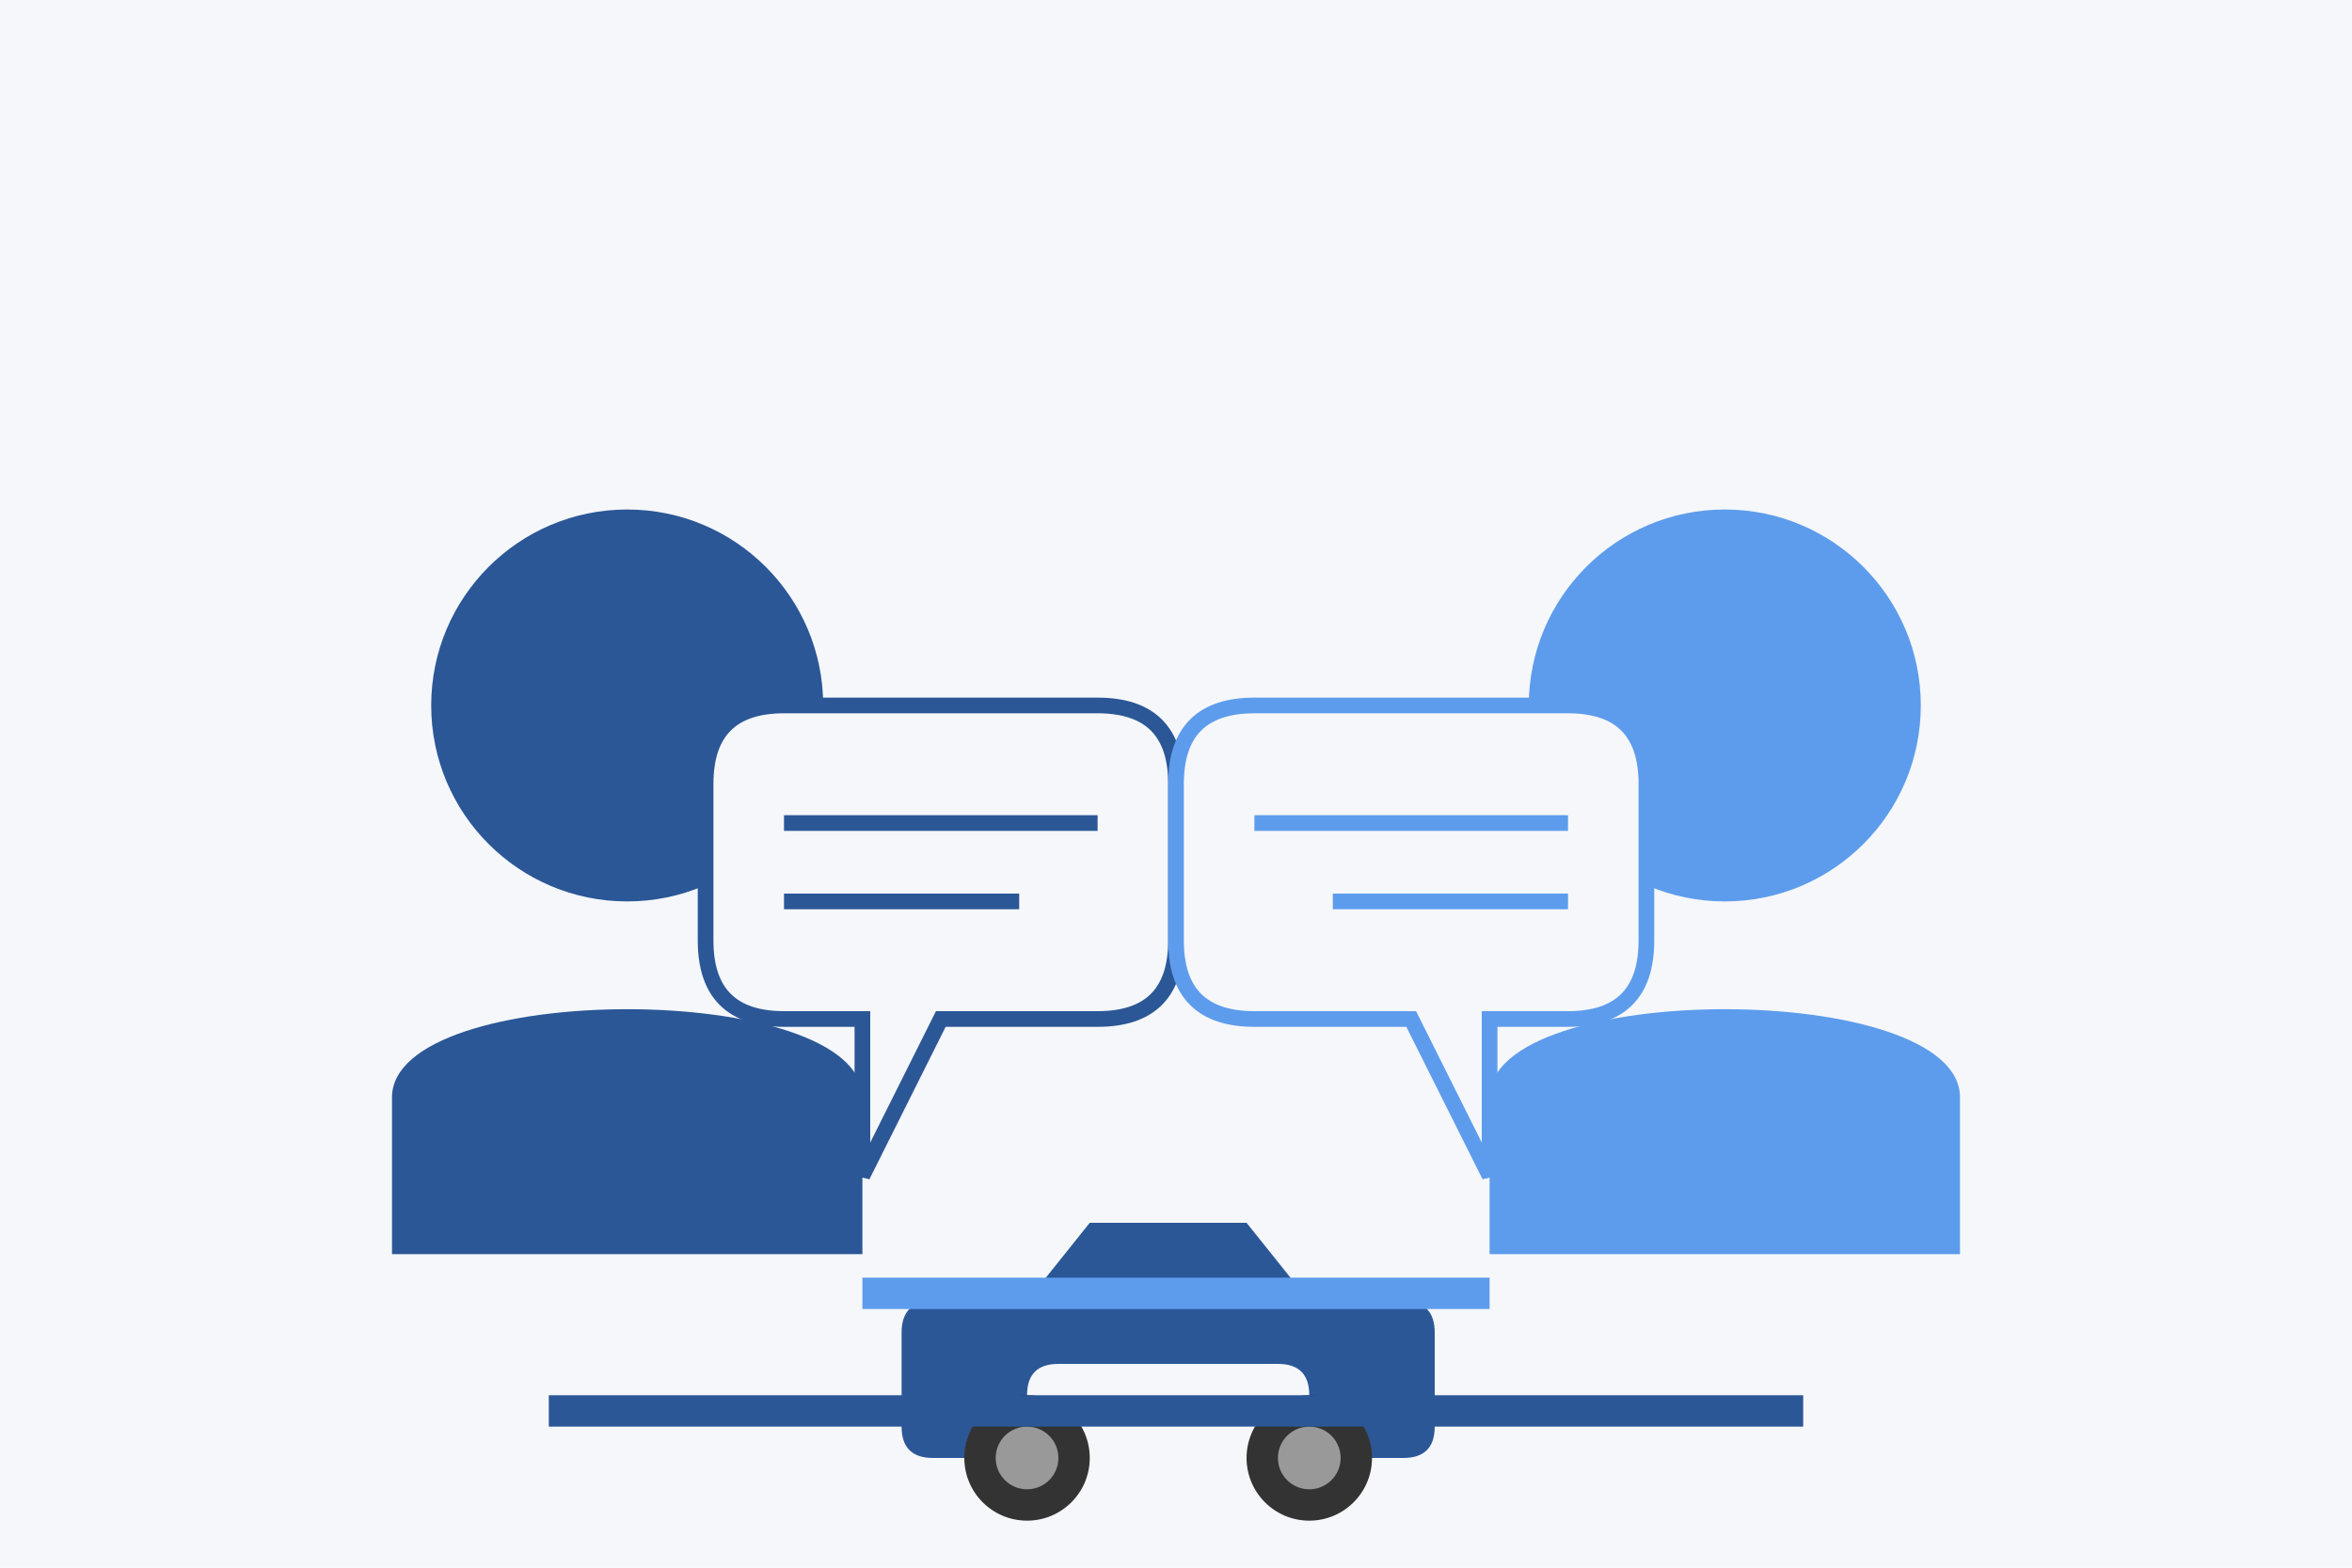
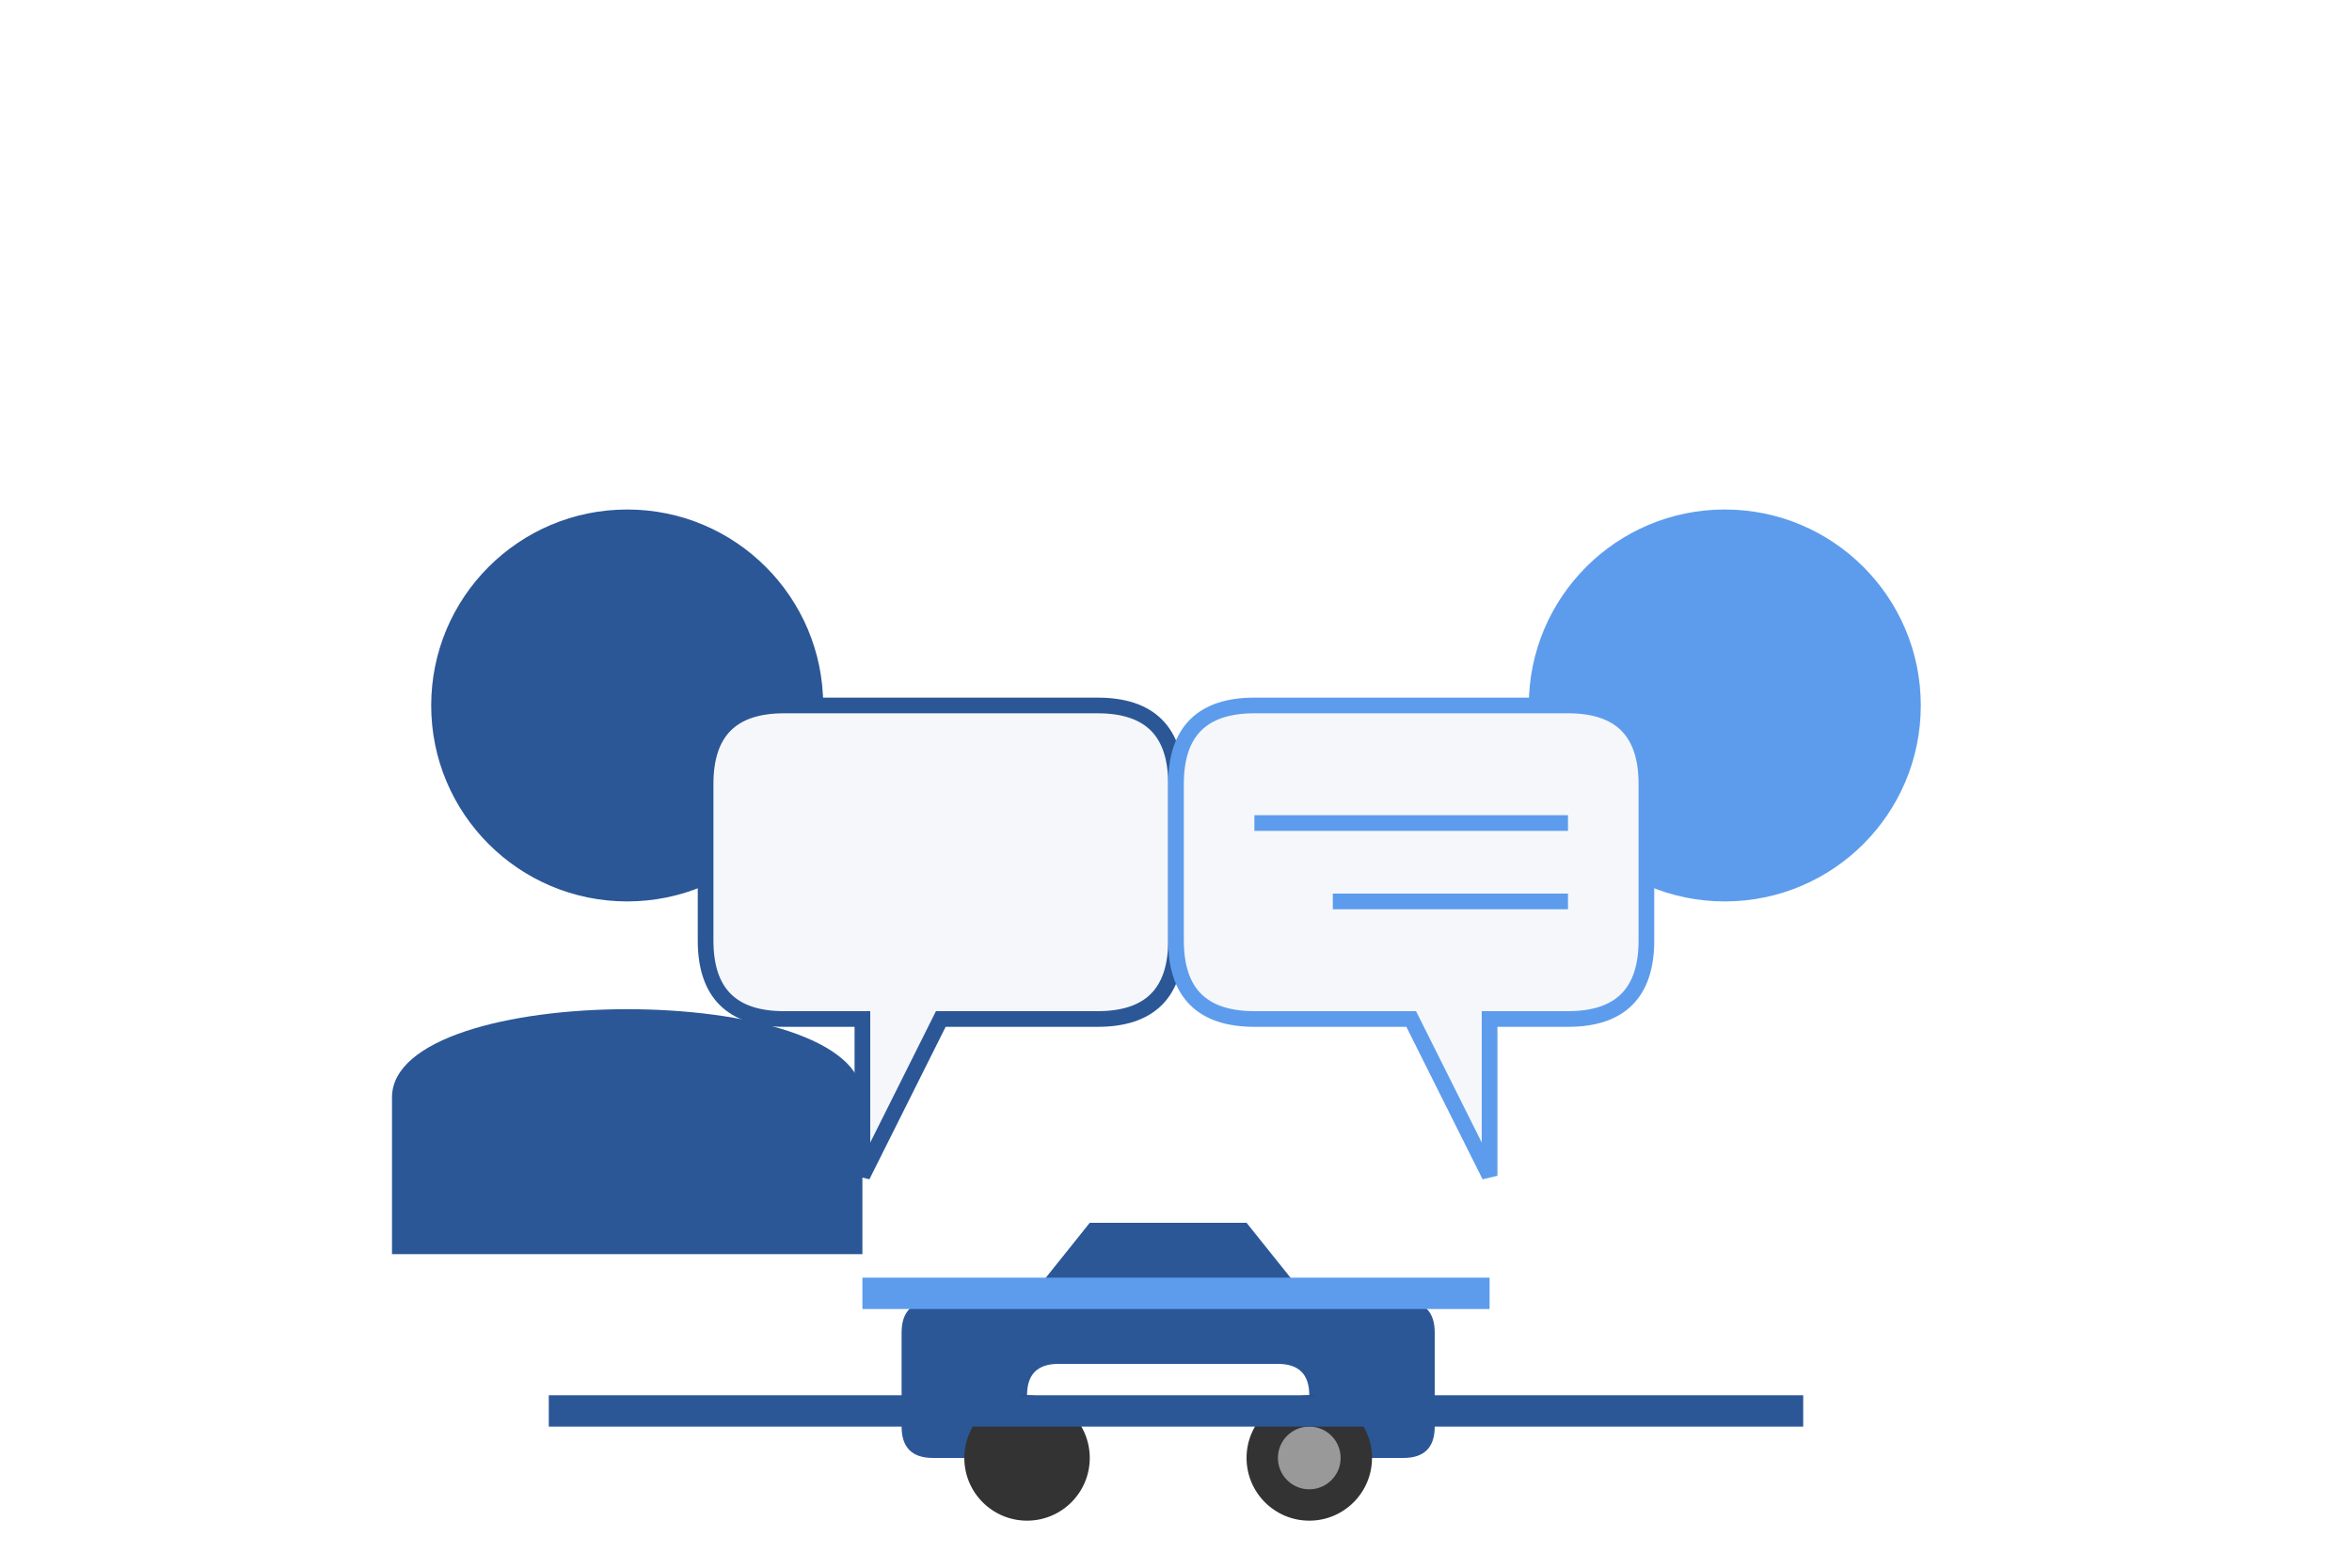
<svg xmlns="http://www.w3.org/2000/svg" viewBox="0 0 300 200">
-   <rect width="300" height="200" fill="#f5f7fa" />
  <g transform="translate(50, 60)">
    <circle cx="30" cy="30" r="25" fill="#2b5797" />
    <path d="M0,100 V80 C0,65 60,65 60,80 V100" fill="#2b5797" />
    <circle cx="170" cy="30" r="25" fill="#5d9cec" />
-     <path d="M140,100 V80 C140,65 200,65 200,80 V100" fill="#5d9cec" />
    <path d="M50,30 H90 Q100,30 100,40 V60 Q100,70 90,70 H70 L60,90 V70 H50 Q40,70 40,60 V40 Q40,30 50,30 Z" fill="#f5f7fa" stroke="#2b5797" stroke-width="2" />
-     <line x1="50" y1="45" x2="90" y2="45" stroke="#2b5797" stroke-width="2" />
-     <line x1="50" y1="55" x2="80" y2="55" stroke="#2b5797" stroke-width="2" />
    <path d="M150,30 H110 Q100,30 100,40 V60 Q100,70 110,70 H130 L140,90 V70 H150 Q160,70 160,60 V40 Q160,30 150,30 Z" fill="#f5f7fa" stroke="#5d9cec" stroke-width="2" />
    <line x1="110" y1="45" x2="150" y2="45" stroke="#5d9cec" stroke-width="2" />
    <line x1="120" y1="55" x2="150" y2="55" stroke="#5d9cec" stroke-width="2" />
  </g>
  <g transform="translate(115, 150) scale(0.4)">
    <path d="M40,40 L60,15 L110,15 L130,40 L160,40 Q170,40 170,50 L170,80 Q170,90 160,90 L140,90 Q130,90 130,80 L130,70 Q130,60 120,60 L50,60 Q40,60 40,70 L40,80 Q40,90 30,90 L10,90 Q0,90 0,80 L0,50 Q0,40 10,40 Z" fill="#2b5797" />
    <circle cx="40" cy="90" r="20" fill="#333" />
-     <circle cx="40" cy="90" r="10" fill="#999" />
    <circle cx="130" cy="90" r="20" fill="#333" />
    <circle cx="130" cy="90" r="10" fill="#999" />
  </g>
  <g transform="translate(70, 180)">
    <line x1="0" y1="0" x2="160" y2="0" stroke="#2b5797" stroke-width="4" />
    <line x1="40" y1="-15" x2="120" y2="-15" stroke="#5d9cec" stroke-width="4" />
  </g>
</svg>